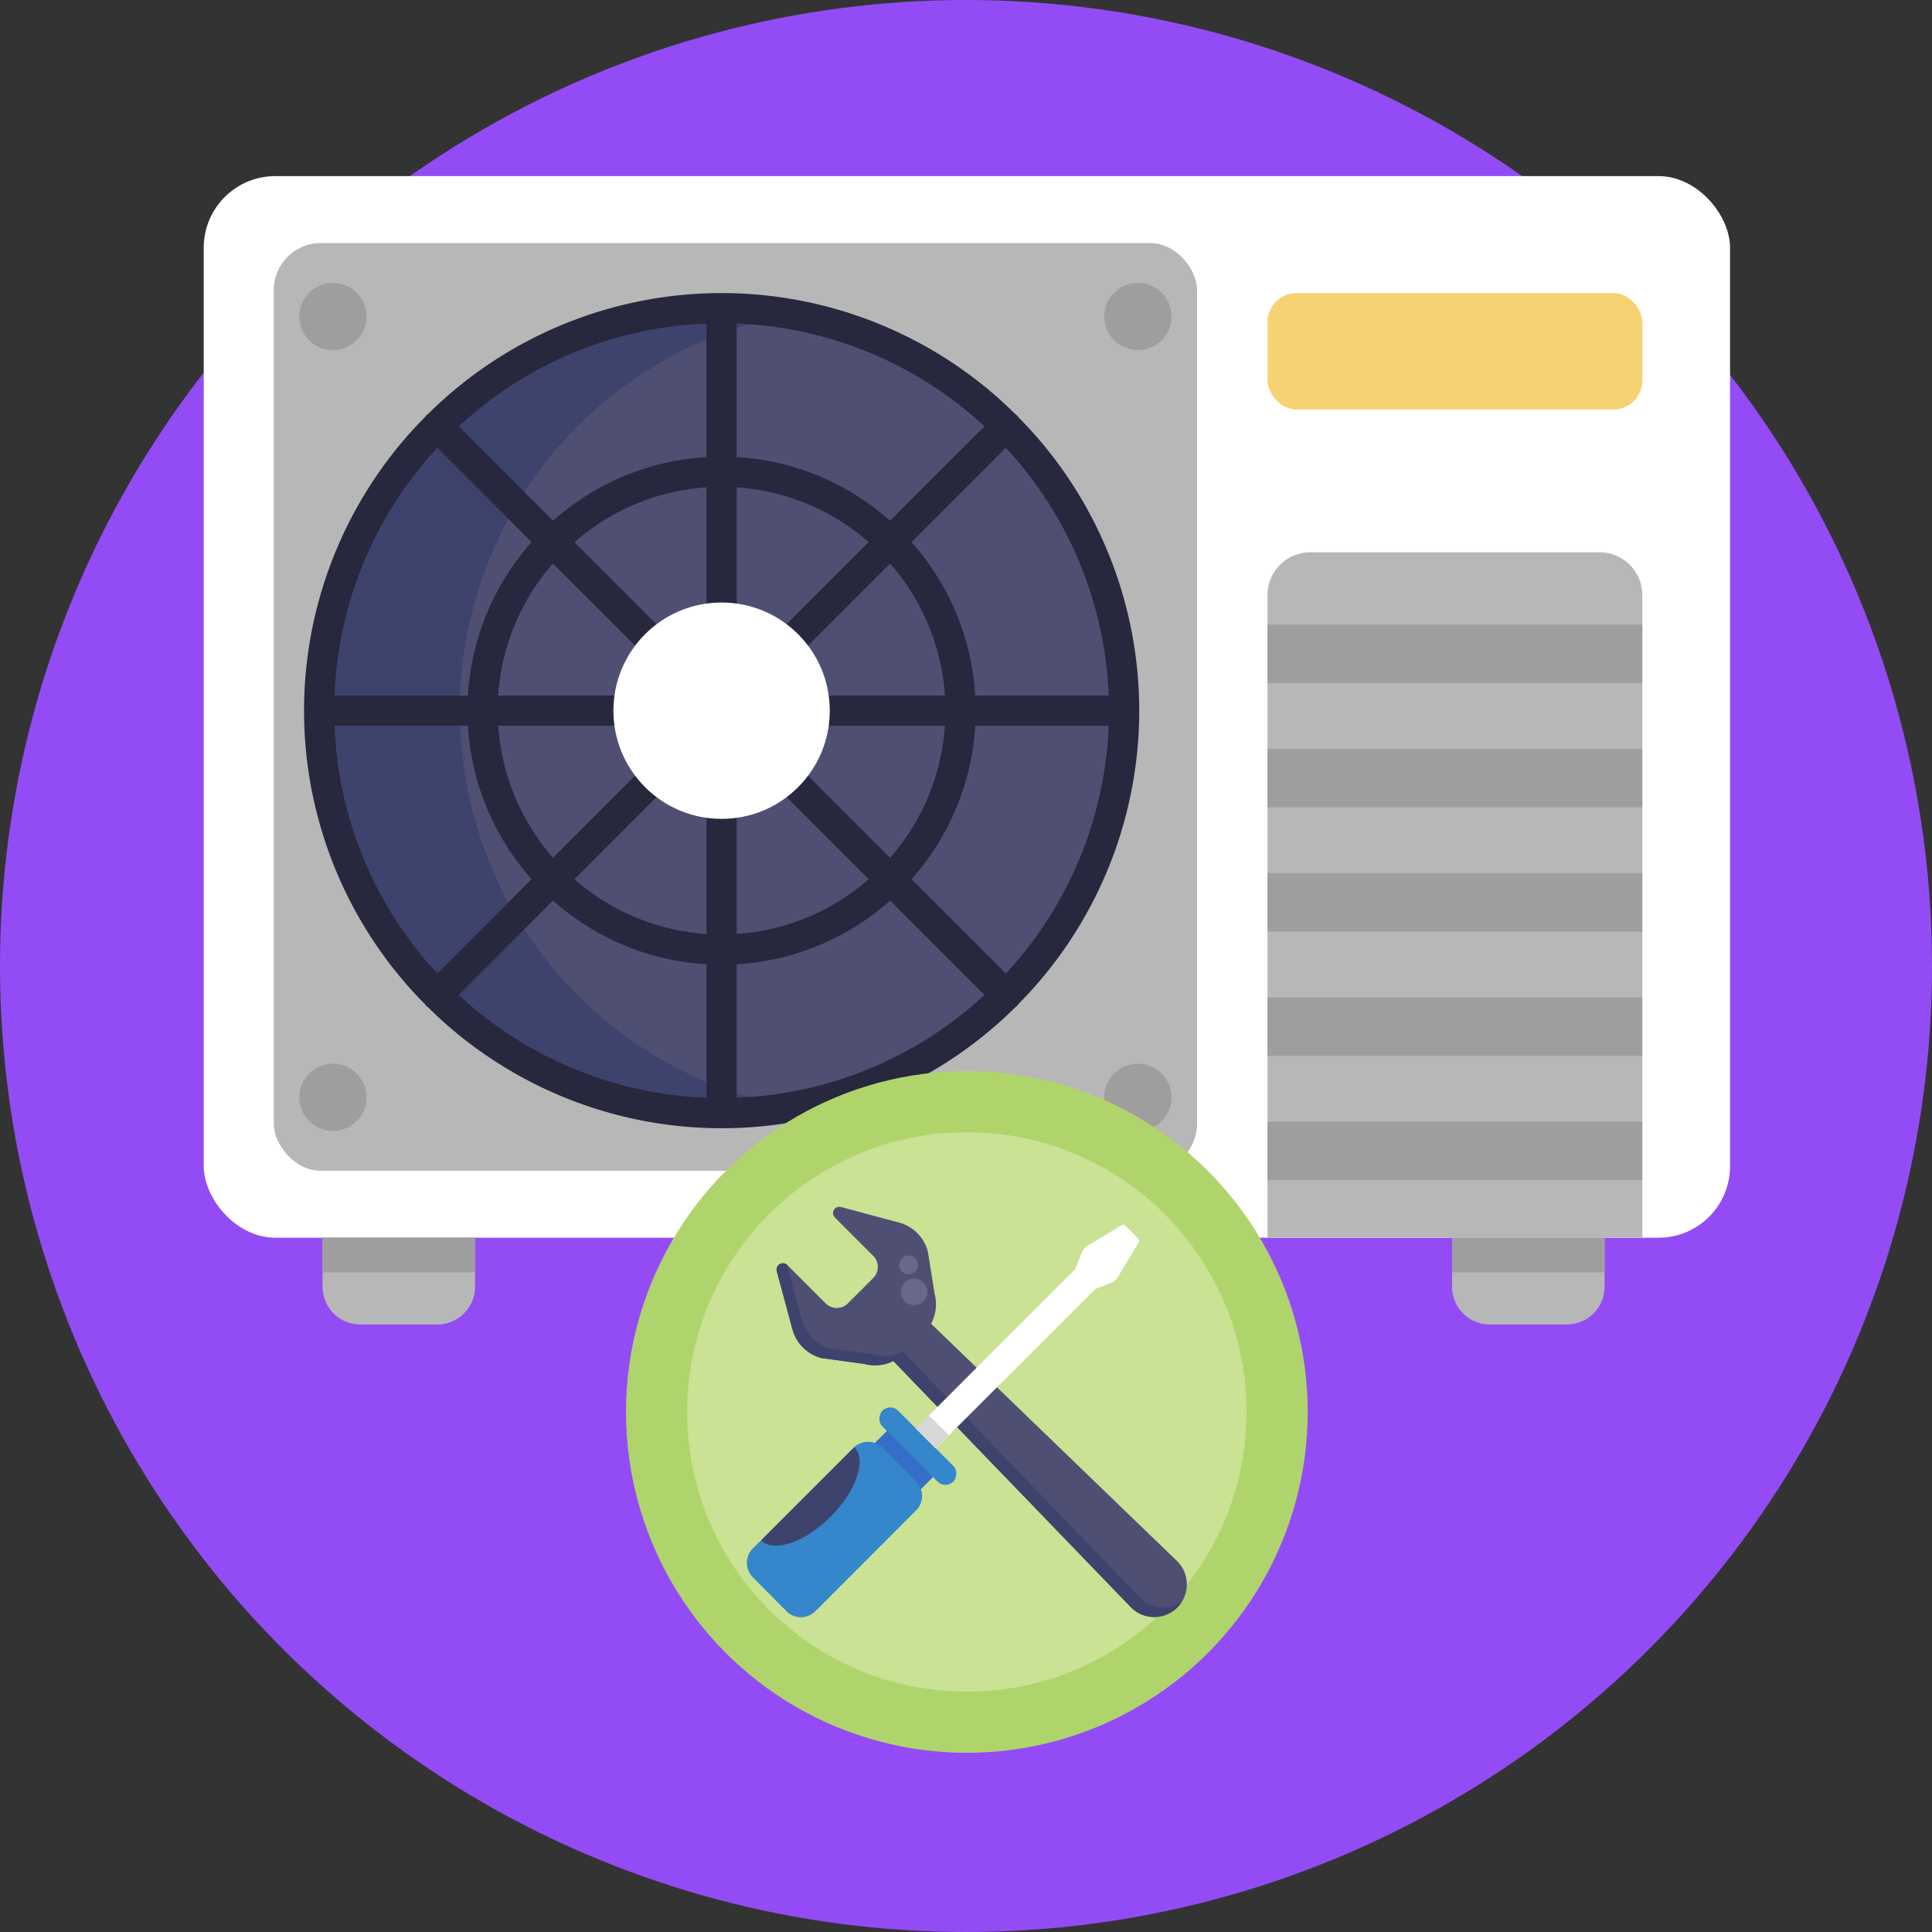
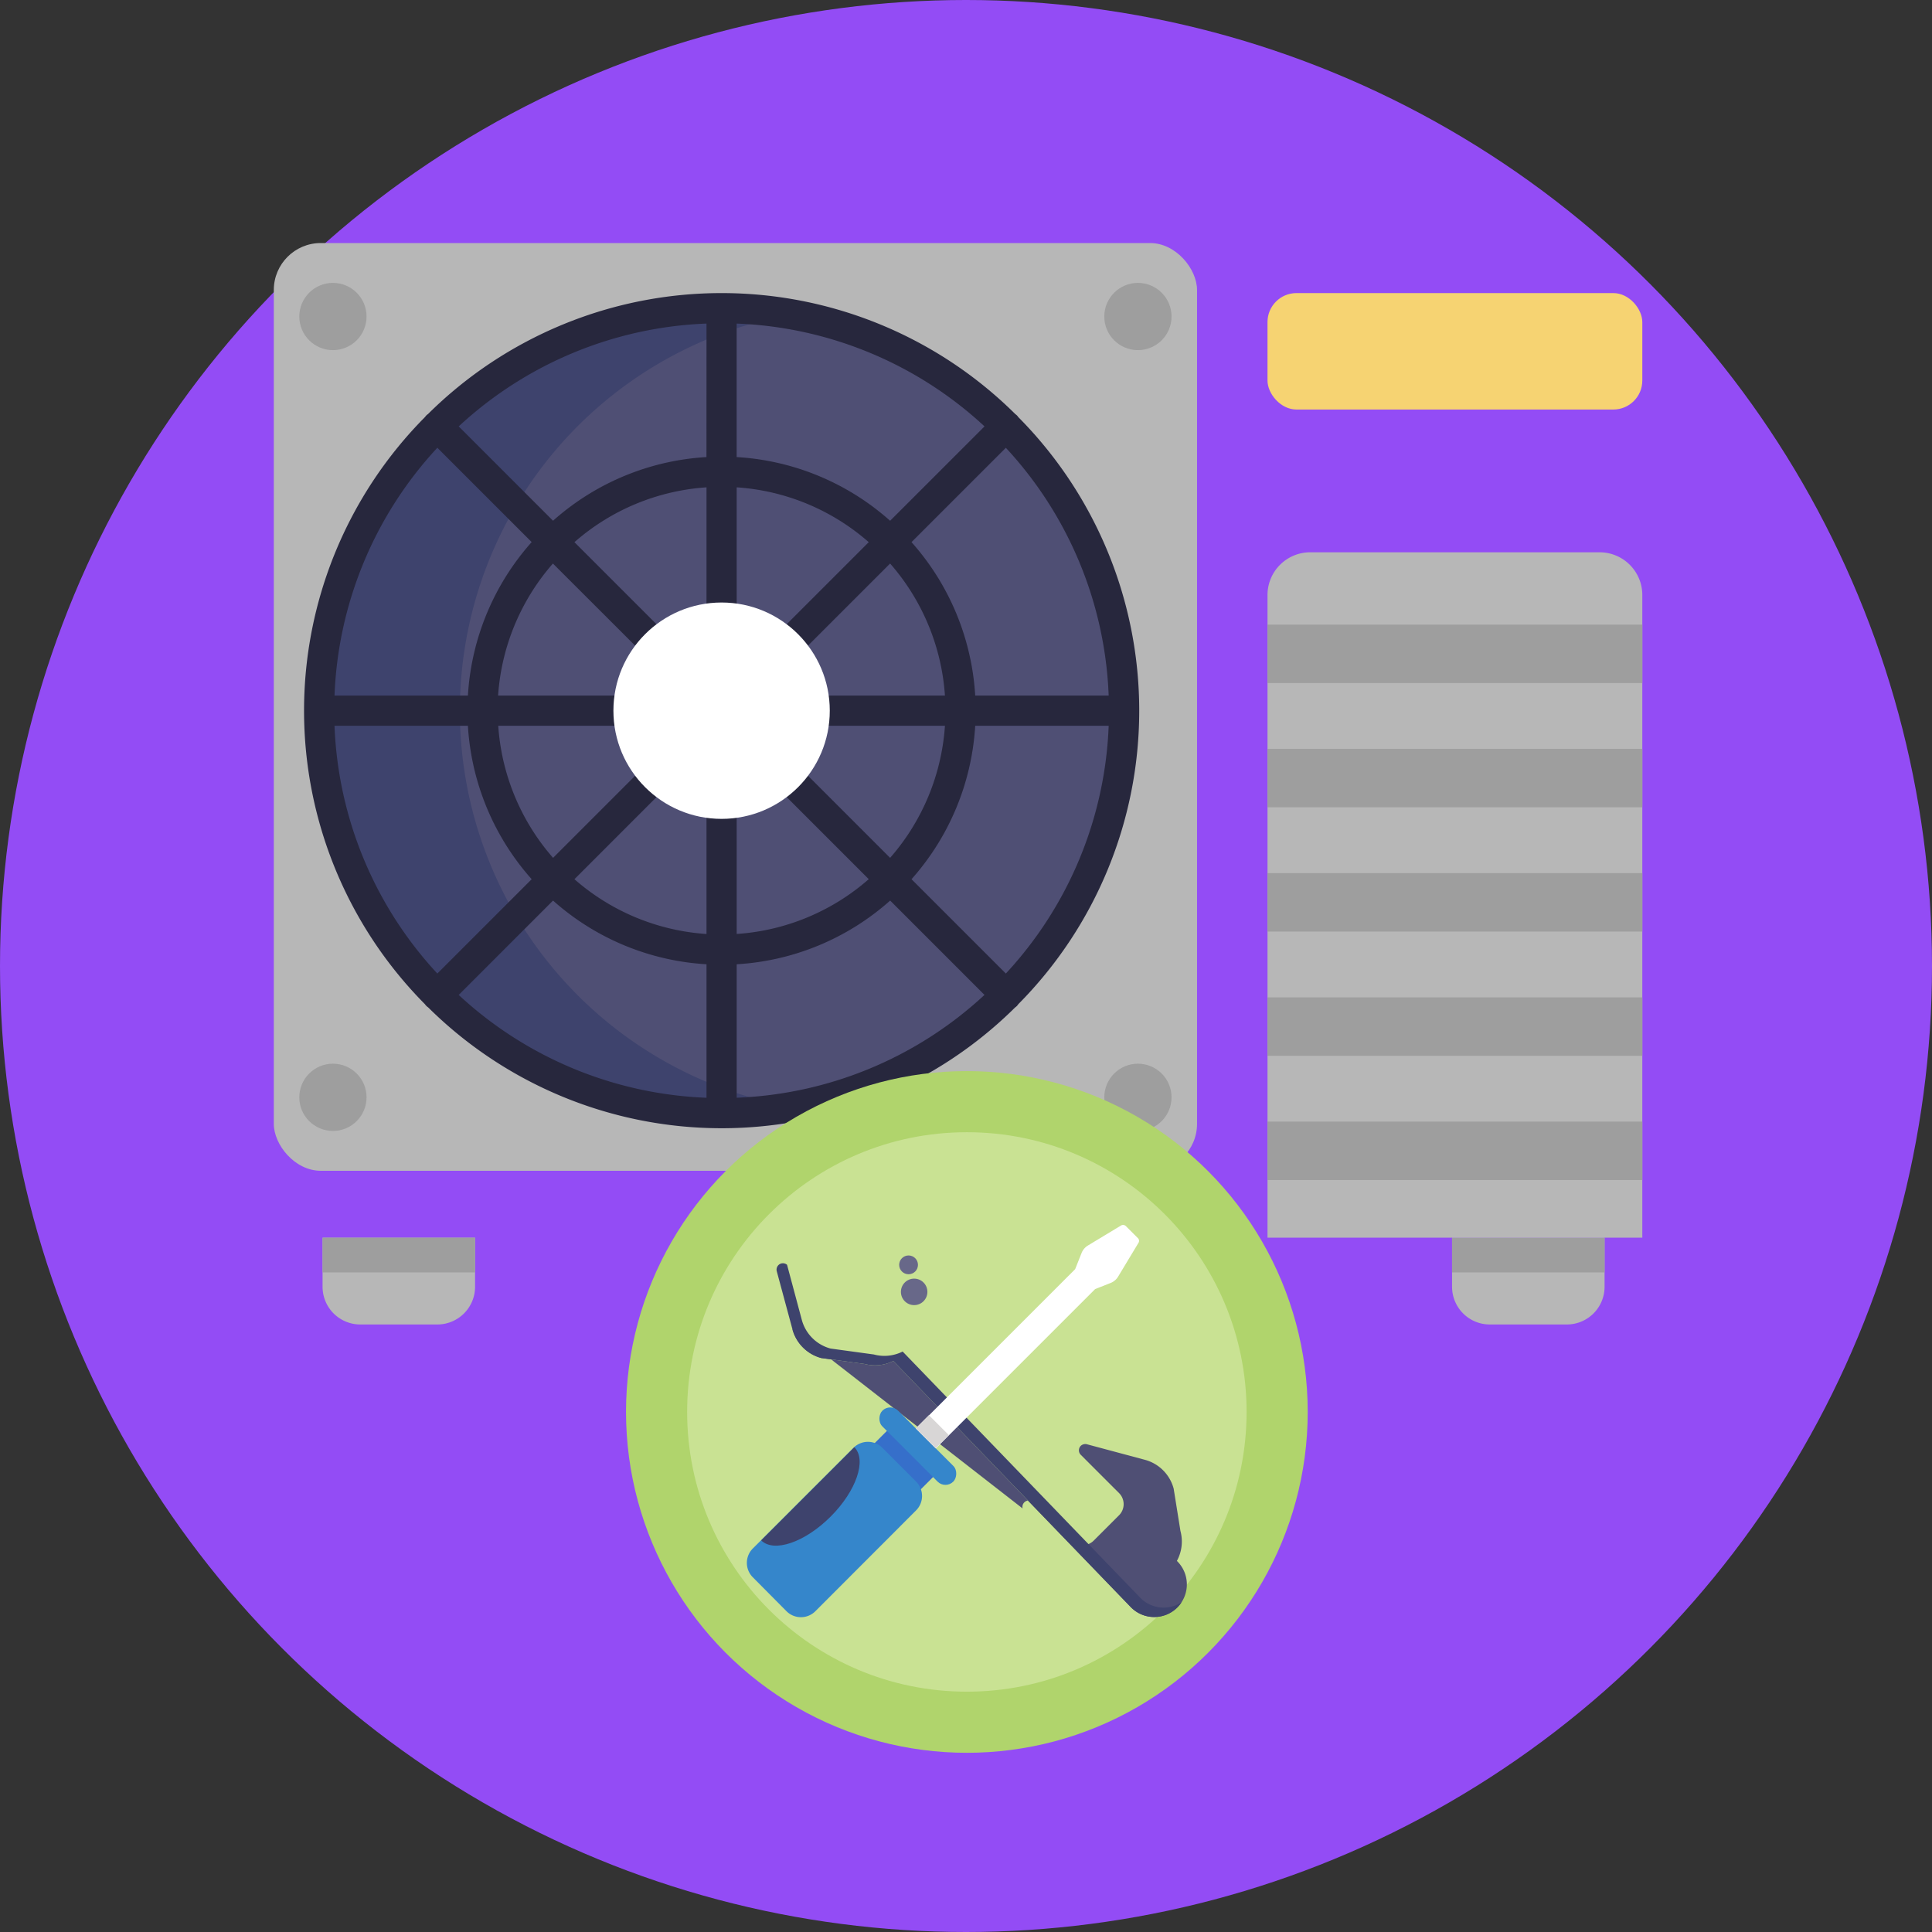
<svg xmlns="http://www.w3.org/2000/svg" viewBox="0 0 512 512">
  <rect x="0" y="0" width="512" height="512" fill="#333333" stroke="none" />
  <defs>
    <style>.cls-1{fill:#934cf5;}.cls-2{fill:#fff;}.cls-3{fill:#b7b7b7;}.cls-4{fill:#4f4f74;}.cls-5{fill:#3e436d;}.cls-6{fill:#9e9e9e;}.cls-7{fill:#27273d;}.cls-8{fill:#f6d372;}.cls-9{fill:#b0d46c;}.cls-10{fill:#c9e293;}.cls-11{fill:#686889;}.cls-12{fill:#366fca;}.cls-13{fill:#3586cb;}.cls-14{fill:#d8d6d6;}</style>
  </defs>
  <g id="BULINE">
    <circle class="cls-1" cx="256" cy="256" r="256" />
  </g>
  <g id="Icons">
-     <rect class="cls-2" x="53.99" y="46.67" width="404.49" height="281.34" rx="18.96" />
    <rect class="cls-3" x="72.56" y="64.41" width="244.67" height="245.86" rx="12.45" />
    <path class="cls-3" d="M85.48,328H125.9a0,0,0,0,1,0,0v13a10,10,0,0,1-10,10H95.48a10,10,0,0,1-10-10V328A0,0,0,0,1,85.48,328Z" />
    <path class="cls-3" d="M384.81,328h40.42a0,0,0,0,1,0,0v13a10,10,0,0,1-10,10H394.81a10,10,0,0,1-10-10V328A0,0,0,0,1,384.81,328Z" />
    <circle class="cls-4" cx="191.23" cy="188.34" r="106.67" />
    <path class="cls-5" d="M209.89,293.38a106.68,106.68,0,1,1,0-210.07,106.68,106.68,0,0,0,0,210.07Z" />
    <circle class="cls-6" cx="88.23" cy="83.88" r="8.91" />
    <circle class="cls-6" cx="301.56" cy="83.88" r="8.91" />
    <circle class="cls-6" cx="88.23" cy="290.8" r="8.91" />
    <circle class="cls-6" cx="301.56" cy="290.8" r="8.91" />
    <rect class="cls-6" x="85.48" y="328.01" width="40.42" height="9.19" />
    <rect class="cls-6" x="384.81" y="328.01" width="40.42" height="9.19" />
    <path class="cls-3" d="M347.23,146.36H423.9a11.33,11.33,0,0,1,11.33,11.33V328a0,0,0,0,1,0,0H335.9a0,0,0,0,1,0,0V157.7A11.33,11.33,0,0,1,347.23,146.36Z" />
    <rect class="cls-6" x="335.9" y="165.53" width="99.33" height="15.48" />
    <rect class="cls-6" x="335.9" y="198.46" width="99.33" height="15.48" />
    <rect class="cls-6" x="335.9" y="231.39" width="99.33" height="15.48" />
    <rect class="cls-6" x="335.9" y="264.32" width="99.33" height="15.48" />
    <rect class="cls-6" x="335.9" y="297.24" width="99.33" height="15.48" />
    <path class="cls-7" d="M269.85,266.13a110.44,110.44,0,0,0,0-155.6,3.09,3.09,0,0,0-.36-.45,5.28,5.28,0,0,0-.44-.36,110.48,110.48,0,0,0-155.62,0,3.65,3.65,0,0,0-.44.36,5.19,5.19,0,0,0-.37.45,110.47,110.47,0,0,0,0,155.6,3.32,3.32,0,0,0,.38.46,3.24,3.24,0,0,0,.46.37A110.47,110.47,0,0,0,269,267a3.84,3.84,0,0,0,.45-.37A3.24,3.24,0,0,0,269.85,266.13ZM88.65,192.34H124A67.12,67.12,0,0,0,140.9,233l-25,25A102.24,102.24,0,0,1,88.65,192.34Zm27.25-73.68,25,25A67.07,67.07,0,0,0,124,184.34H88.65A102.27,102.27,0,0,1,115.9,118.66Zm177.91,65.68H258.44a67.07,67.07,0,0,0-16.88-40.67l25-25A102.27,102.27,0,0,1,293.81,184.34Zm-98.58-55.19a59,59,0,0,1,35,14.53l-35,35Zm-8,49.53-35-35a59,59,0,0,1,35-14.53Zm-5.66,5.66H132a59.15,59.15,0,0,1,14.53-35Zm0,8-35,35a59.15,59.15,0,0,1-14.53-35Zm5.66,5.65v49.53a59.05,59.05,0,0,1-35-14.52Zm8,0,35,35a59.05,59.05,0,0,1-35,14.52Zm5.66-5.65h49.53a59.15,59.15,0,0,1-14.53,35Zm0-8,35-35a59.15,59.15,0,0,1,14.53,35Zm35-46.33a67,67,0,0,0-40.67-16.88V85.75A102.32,102.32,0,0,1,260.91,113Zm-48.67-16.88A67,67,0,0,0,146.56,138l-25-25a102.29,102.29,0,0,1,65.67-27.25ZM146.56,238.66a67,67,0,0,0,40.67,16.88v35.38a102.29,102.29,0,0,1-65.67-27.25Zm48.67,16.88a67,67,0,0,0,40.67-16.88l25,25a102.27,102.27,0,0,1-65.67,27.25ZM241.56,233a67.12,67.12,0,0,0,16.88-40.67h35.37A102.24,102.24,0,0,1,266.56,258Z" />
    <circle class="cls-2" cx="191.23" cy="188.34" r="28.67" />
    <rect class="cls-8" x="335.9" y="77.67" width="99.33" height="30.86" rx="7.68" />
    <circle class="cls-9" cx="256.23" cy="374.18" r="90.33" />
    <circle class="cls-10" cx="256.23" cy="374.18" r="74.13" />
-     <path class="cls-4" d="M311.89,413.66l-65.15-62.87a10.76,10.76,0,0,0,.94-7.94l-1.8-11.23a10.78,10.78,0,0,0-7.63-7.63l-15.3-4.1a1.75,1.75,0,0,0-1.68.4,1.67,1.67,0,0,0,0,2.38l10.14,10.14a4.16,4.16,0,0,1,0,5.88l-6.72,6.72a4.16,4.16,0,0,1-5.88,0l-10.14-10.14a1.68,1.68,0,0,0-2.37,0h0a1.68,1.68,0,0,0-.44,1.62L210,352.26a10.81,10.81,0,0,0,7.63,7.63l11.47,1.57a10.82,10.82,0,0,0,7.64-.78l62.93,65.22A8.67,8.67,0,0,0,312,426h0A8.66,8.66,0,0,0,311.89,413.66Zm1.62,13.92.05-.06" />
+     <path class="cls-4" d="M311.89,413.66a10.76,10.76,0,0,0,.94-7.94l-1.8-11.23a10.78,10.78,0,0,0-7.63-7.63l-15.3-4.1a1.75,1.75,0,0,0-1.68.4,1.67,1.67,0,0,0,0,2.38l10.14,10.14a4.16,4.16,0,0,1,0,5.88l-6.72,6.72a4.16,4.16,0,0,1-5.88,0l-10.14-10.14a1.68,1.68,0,0,0-2.37,0h0a1.68,1.68,0,0,0-.44,1.62L210,352.26a10.81,10.81,0,0,0,7.63,7.63l11.47,1.57a10.82,10.82,0,0,0,7.64-.78l62.93,65.22A8.67,8.67,0,0,0,312,426h0A8.66,8.66,0,0,0,311.89,413.66Zm1.62,13.92.05-.06" />
    <path class="cls-5" d="M313.57,427.53l-.06.05m-11.36-4.19-62.94-65.22a10.74,10.74,0,0,1-7.63.78l-11.47-1.57a10.76,10.76,0,0,1-7.63-7.63l-3.9-14.56a1.67,1.67,0,0,0-2.29.08h0a1.68,1.68,0,0,0-.44,1.62L210,352.26a10.81,10.81,0,0,0,7.63,7.63l11.47,1.57a10.82,10.82,0,0,0,7.64-.78l62.93,65.22A8.66,8.66,0,0,0,312,426a9.14,9.14,0,0,0,1.12-1.38A8.66,8.66,0,0,1,302.15,423.39Z" />
    <circle class="cls-11" cx="242.26" cy="342.36" r="3.51" />
    <circle class="cls-11" cx="240.78" cy="335.2" r="2.49" />
    <rect class="cls-12" x="229.62" y="383.02" width="17.3" height="10.37" transform="translate(344.29 -54.78) rotate(45)" />
    <path class="cls-13" d="M242.75,400.29,216.07,427a5.41,5.41,0,0,1-7.63,0L199.51,418a5.4,5.4,0,0,1,0-7.64l26.68-26.68.21-.2a5.41,5.41,0,0,1,7.43.2l8.92,8.93A5.4,5.4,0,0,1,242.75,400.29Z" />
    <rect class="cls-13" x="229.94" y="380.3" width="26.58" height="5.89" rx="2.94" transform="translate(342.24 -59.74) rotate(45)" />
    <path class="cls-2" d="M296.4,338.17l5.3-8.79a1,1,0,0,0-.15-1.27l-3.18-3.18a1.06,1.06,0,0,0-1.28-.16l-8.79,5.31a4.09,4.09,0,0,0-1.68,2l-1.69,4.26,0,0-42.22,42.22,5.28,5.29,42.23-42.23,0,0,4.27-1.69A4.06,4.06,0,0,0,296.4,338.17Z" />
    <rect class="cls-14" x="243.32" y="376.95" width="7.47" height="4.94" transform="translate(340.65 -63.57) rotate(45)" />
    <path class="cls-5" d="M220.12,401.92c-6.82,6.82-15.05,9.64-18.4,6.29h0l24.48-24.48.21-.2h0C229.75,386.87,226.94,395.11,220.12,401.92Z" />
  </g>
</svg>